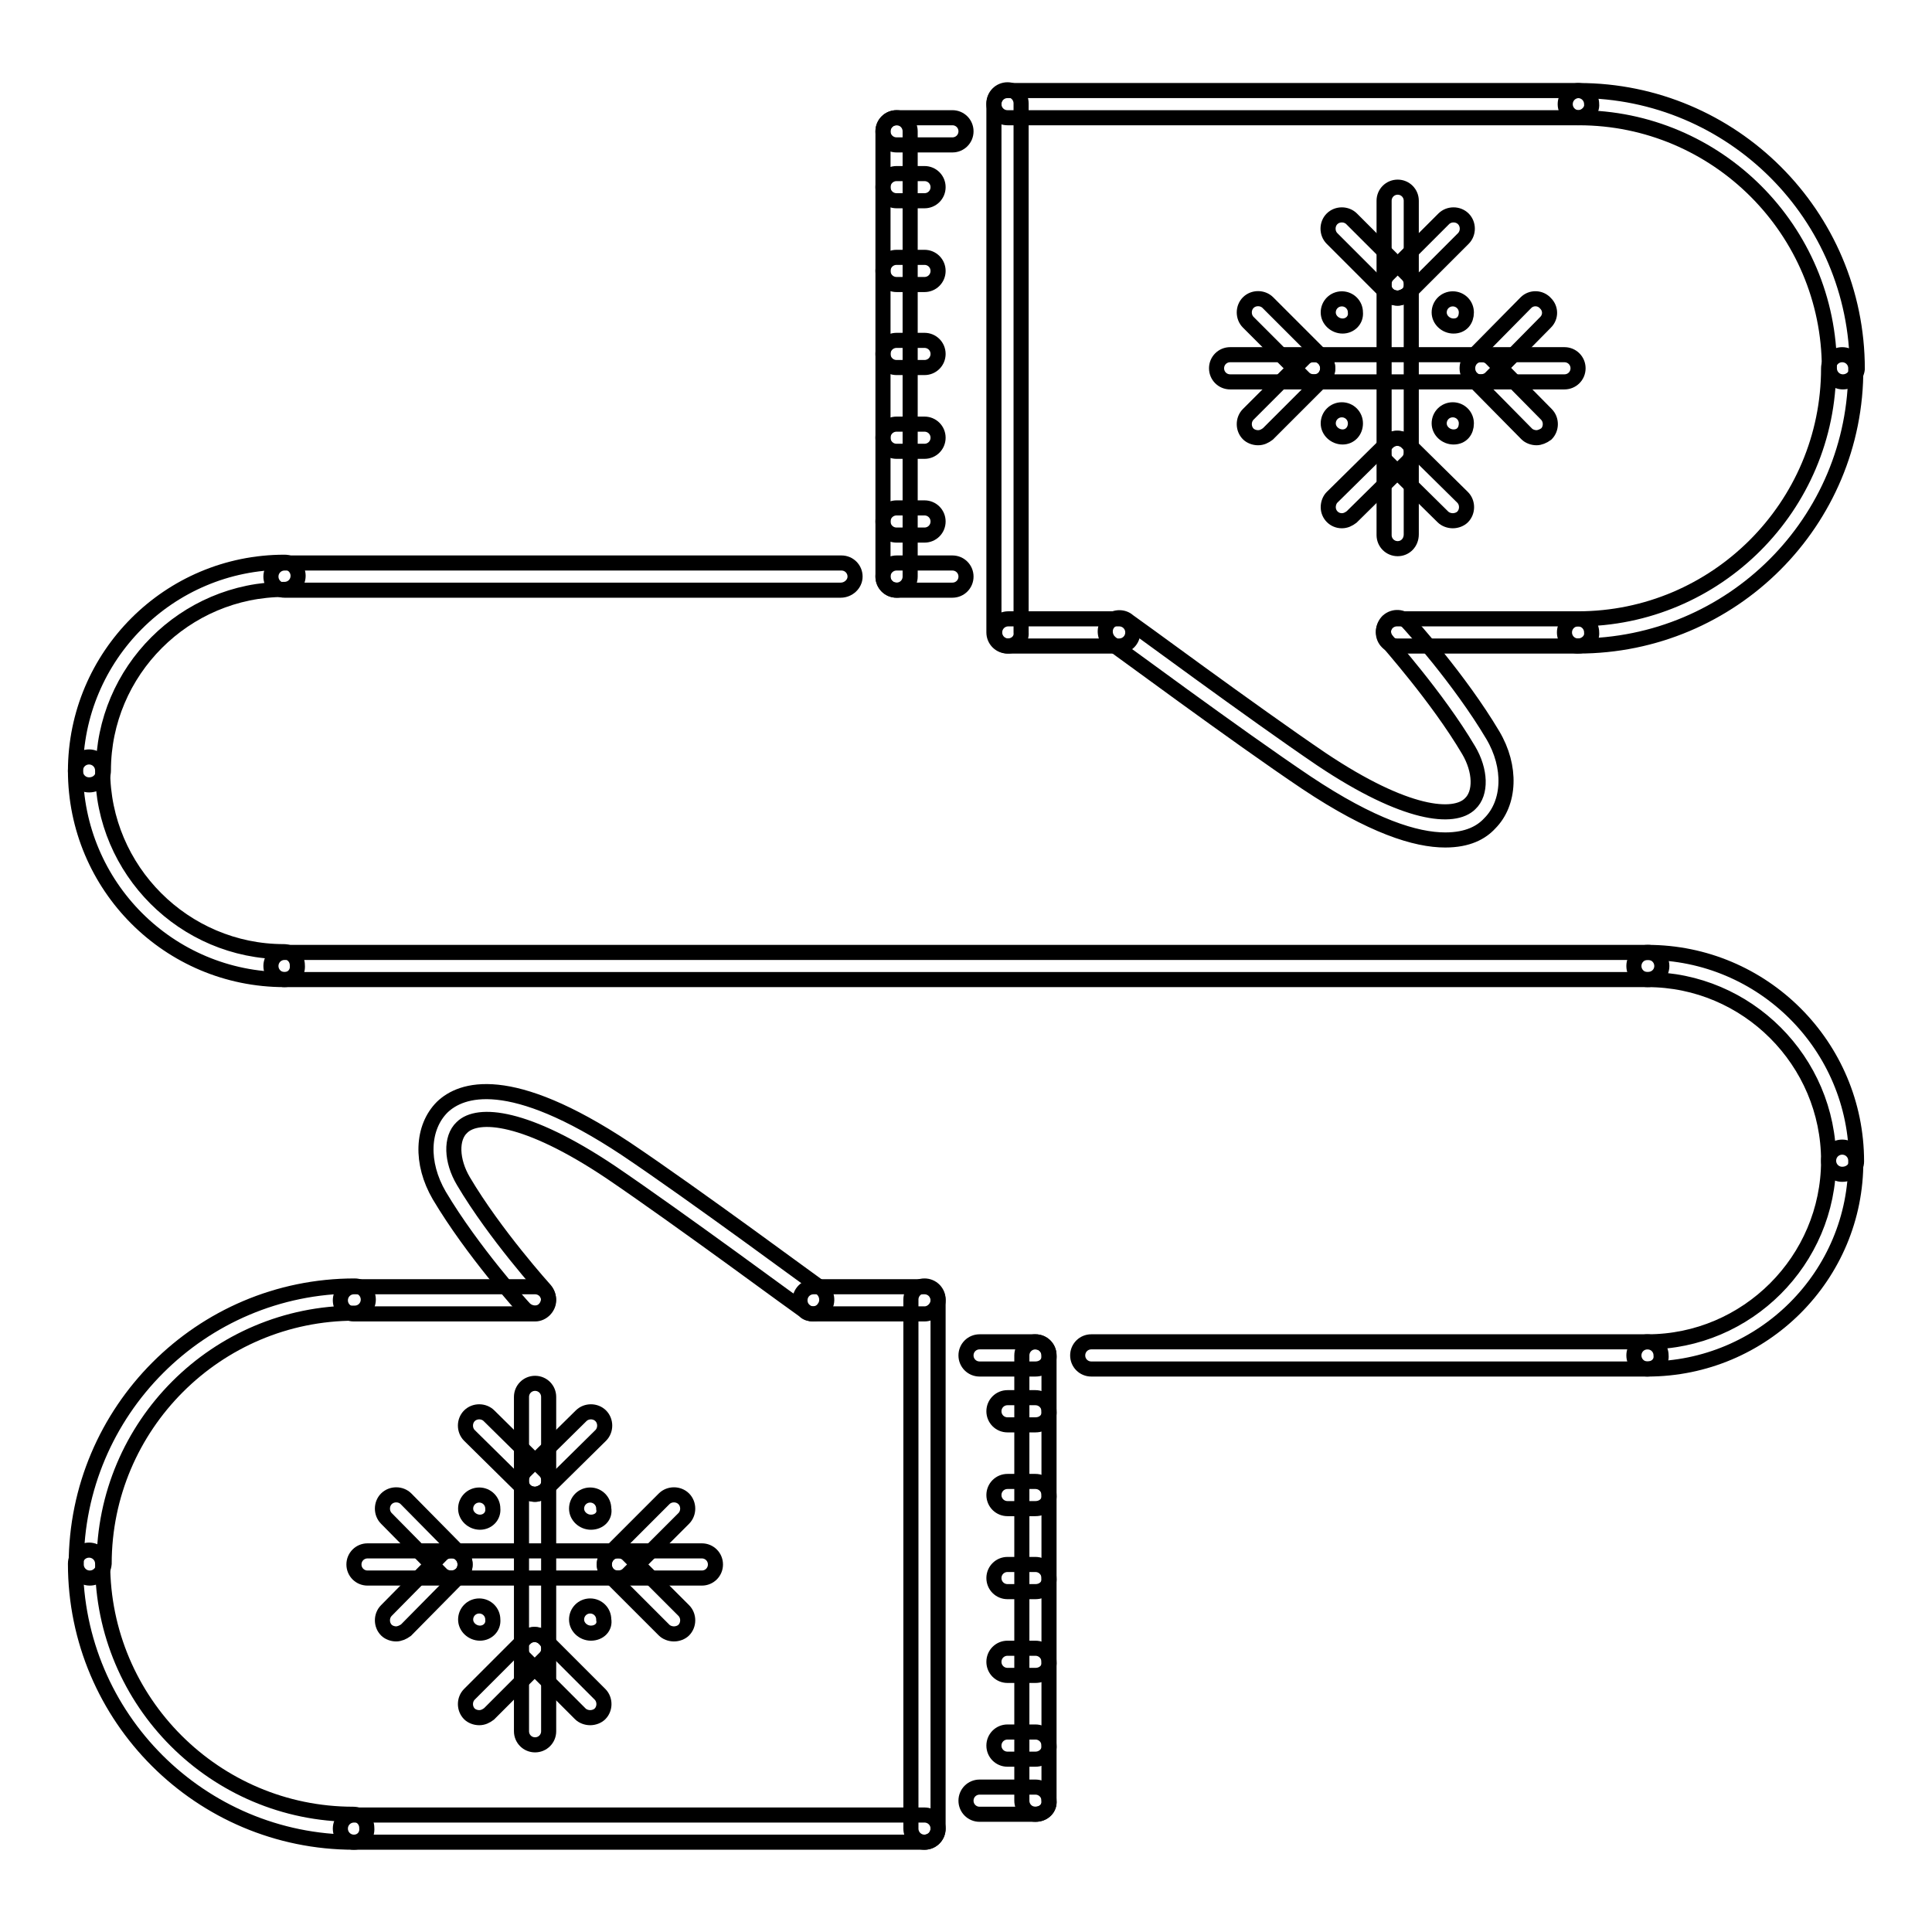
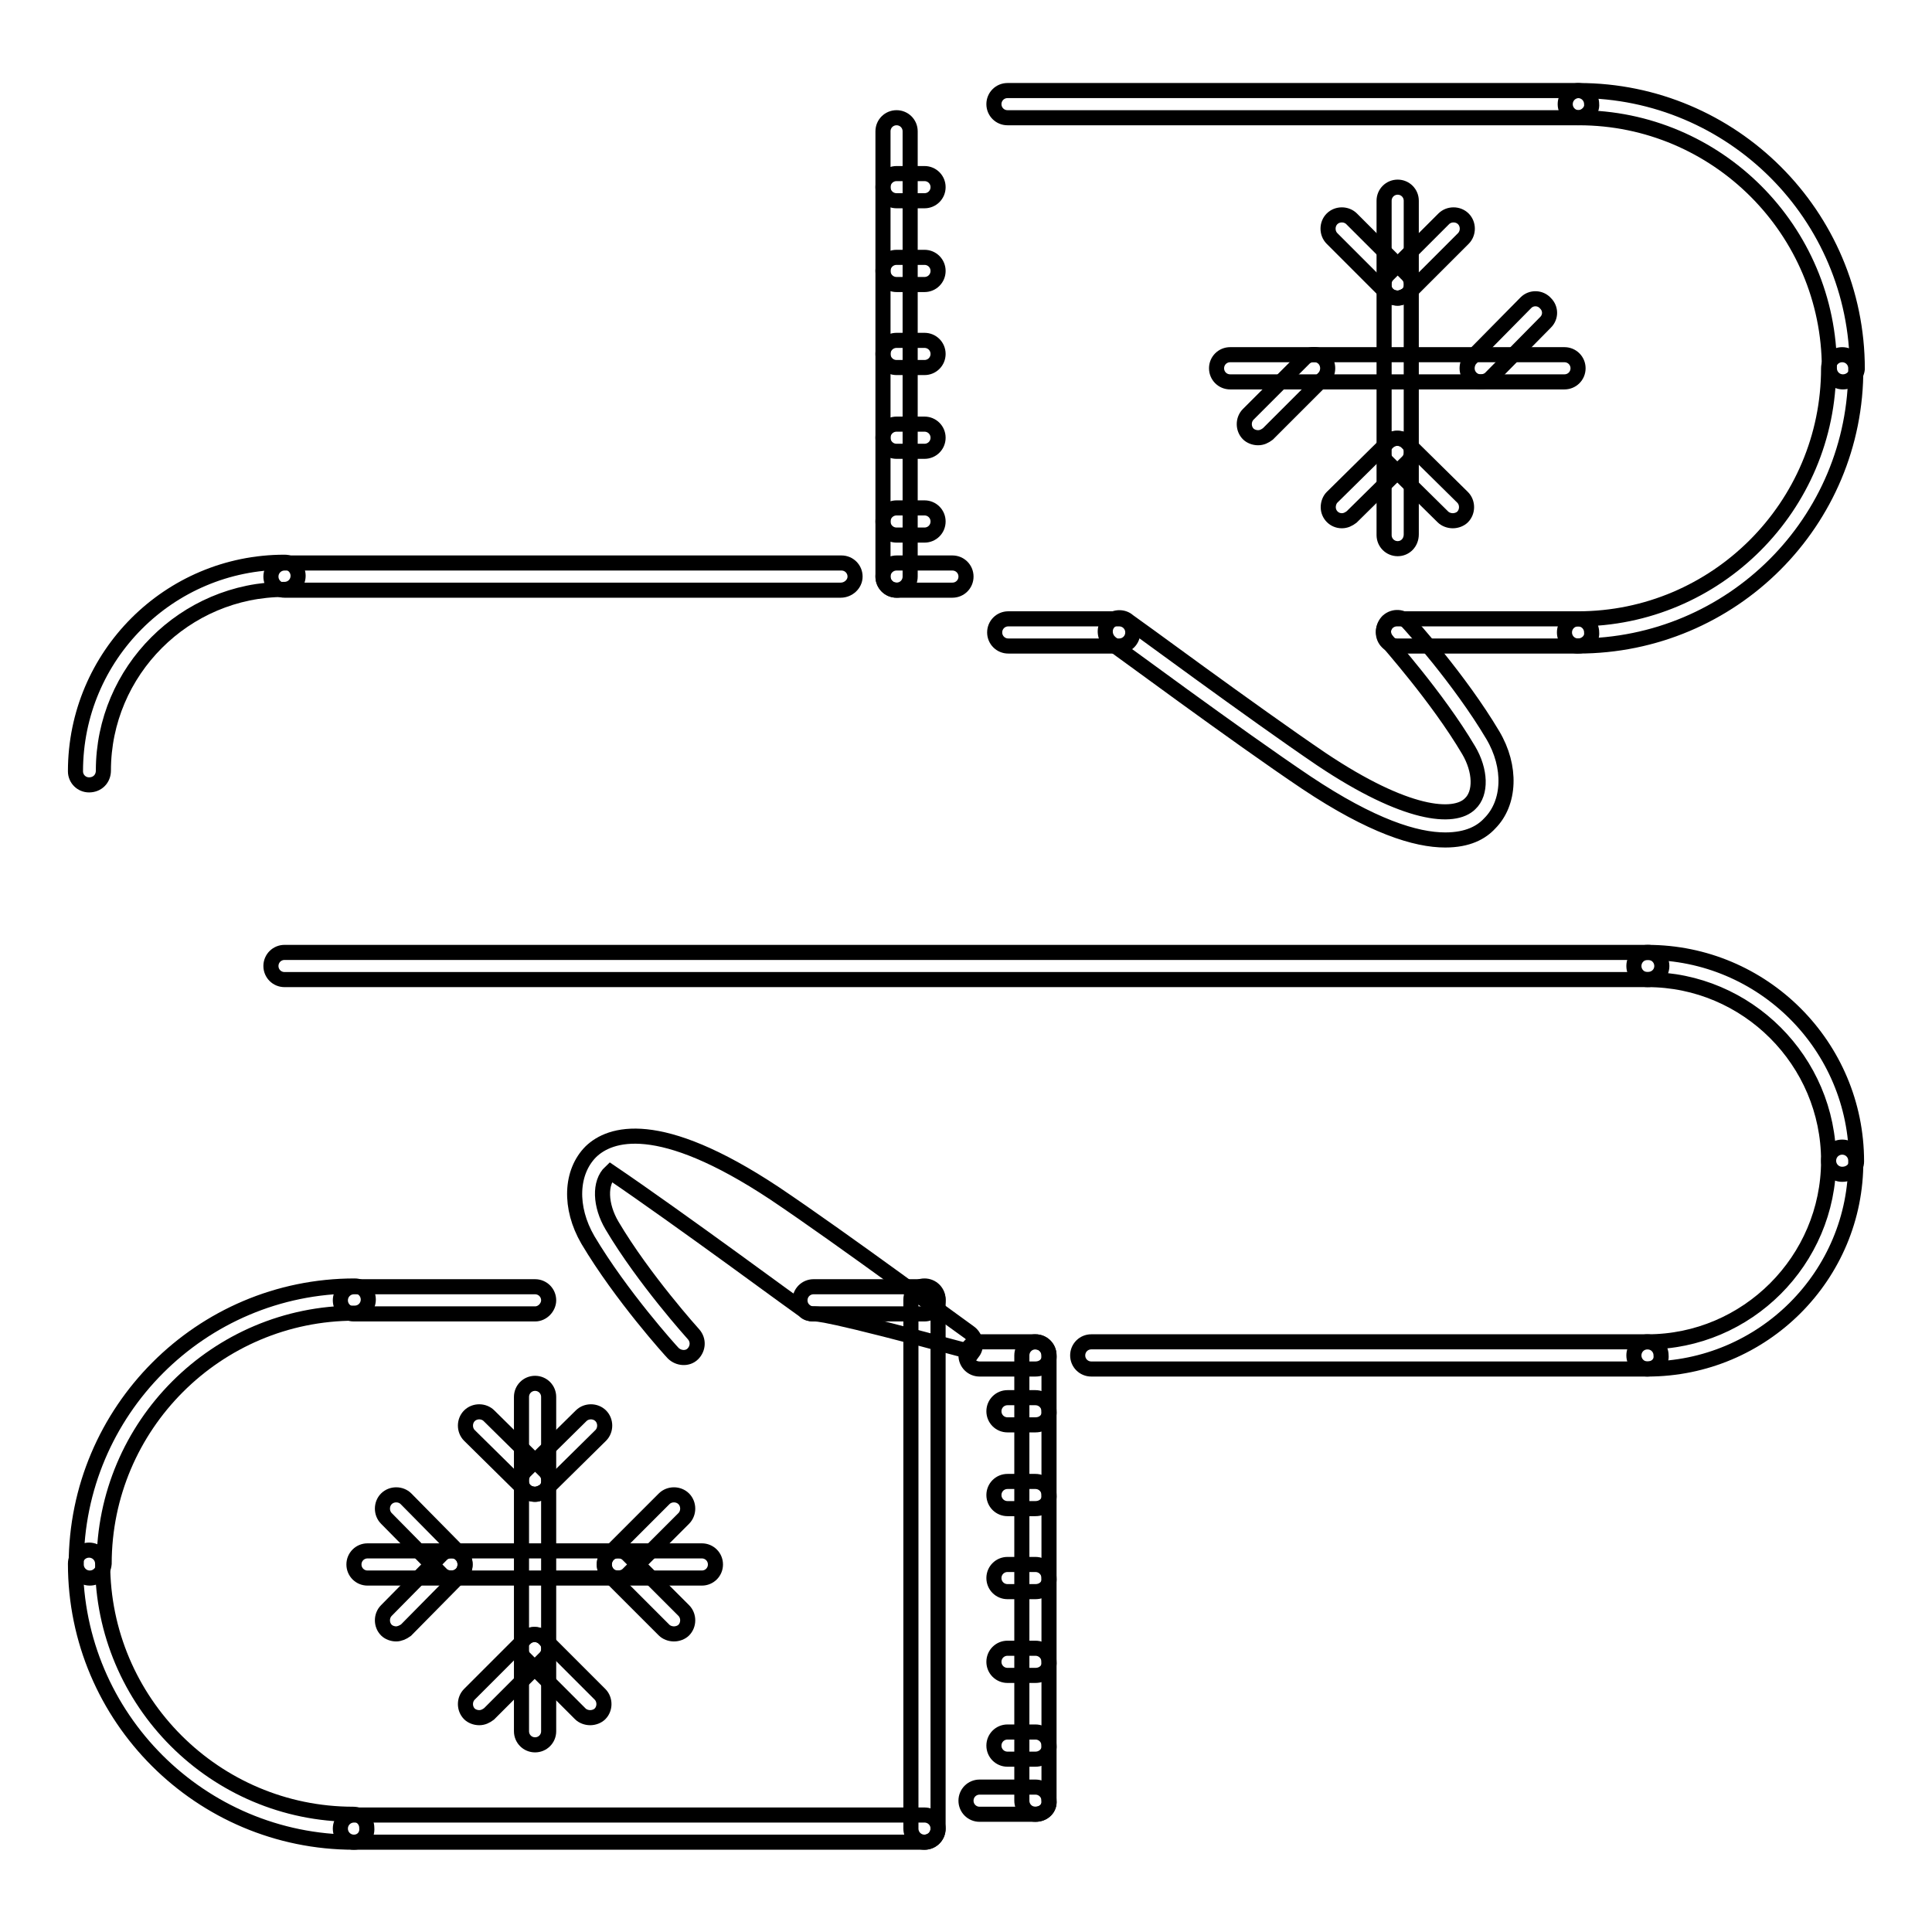
<svg xmlns="http://www.w3.org/2000/svg" version="1.1" x="0px" y="0px" viewBox="0 0 256 256" enable-background="new 0 0 256 256" xml:space="preserve">
  <g>
-     <path stroke-width="2" fill-opacity="0" stroke="#000000" d="M78.3,201.7c-1,0-1.9-0.8-1.9-1.8c0-1,0.8-1.8,1.8-1.8h0c1,0,1.8,0.8,1.8,1.8 C80.2,200.9,79.4,201.7,78.3,201.7C78.3,201.7,78.3,201.7,78.3,201.7z M78.3,216.4c-1,0-1.9-0.8-1.9-1.8c0-1,0.8-1.8,1.8-1.8h0 c1,0,1.8,0.8,1.8,1.8C80.2,215.6,79.4,216.4,78.3,216.4C78.3,216.4,78.3,216.4,78.3,216.4z M63.6,216.4c-1,0-1.9-0.8-1.9-1.8 c0-1,0.8-1.8,1.8-1.8h0c1,0,1.8,0.8,1.8,1.8C65.4,215.6,64.6,216.4,63.6,216.4C63.6,216.4,63.6,216.4,63.6,216.4z M63.6,201.7 c-1,0-1.9-0.8-1.9-1.8c0-1,0.8-1.8,1.8-1.8h0c1,0,1.8,0.8,1.8,1.8C65.4,200.9,64.6,201.7,63.6,201.7 C63.6,201.7,63.6,201.7,63.6,201.7z M192.6,43.2c-1,0-1.9-0.8-1.9-1.8s0.8-1.8,1.8-1.8h0c1,0,1.8,0.8,1.8,1.8 S193.7,43.2,192.6,43.2z M192.6,57.9c-1,0-1.9-0.8-1.9-1.8s0.8-1.8,1.8-1.8h0c1,0,1.8,0.8,1.8,1.8S193.7,57.9,192.6,57.9z  M177.9,57.9c-1,0-1.9-0.8-1.9-1.8s0.8-1.8,1.8-1.8h0c1,0,1.8,0.8,1.8,1.8S178.9,57.9,177.9,57.9z M177.9,43.2 c-1,0-1.9-0.8-1.9-1.8s0.8-1.8,1.8-1.8h0c1,0,1.8,0.8,1.8,1.8C179.7,42.4,178.9,43.2,177.9,43.2z M37.7,129.8 c-15.3,0-27.7-12.4-27.7-27.7c0-1,0.8-1.8,1.8-1.8c1,0,1.8,0.8,1.8,1.8c0,13.2,10.8,24,24,24c1,0,1.8,0.8,1.8,1.8 C39.5,129,38.7,129.8,37.7,129.8z" />
    <path stroke-width="2" fill-opacity="0" stroke="#000000" d="M11.8,104c-1,0-1.8-0.8-1.8-1.8c0,0,0,0,0,0c0-15.3,12.4-27.7,27.7-27.7c1,0,1.8,0.8,1.8,1.8 s-0.8,1.8-1.8,1.8c-13.2,0-24,10.8-24,24C13.7,103.2,12.9,104,11.8,104C11.8,104,11.8,104,11.8,104L11.8,104z M244.1,155.6 c-1,0-1.8-0.8-1.8-1.8c0,0,0,0,0,0c0-13.2-10.8-24-24-24c-1,0-1.8-0.8-1.8-1.8c0-1,0.8-1.8,1.8-1.8c15.3,0,27.7,12.4,27.7,27.7 C246,154.8,245.2,155.6,244.1,155.6C244.2,155.6,244.2,155.6,244.1,155.6L244.1,155.6z" />
    <path stroke-width="2" fill-opacity="0" stroke="#000000" d="M218.3,181.4c-1,0-1.8-0.8-1.8-1.8c0,0,0,0,0,0c0-1,0.8-1.8,1.8-1.8c13.2,0,24-10.8,24-24 c0-1,0.8-1.8,1.8-1.8c1,0,1.8,0.8,1.8,1.8C246,169,233.6,181.4,218.3,181.4L218.3,181.4z M209.1,85.6c-1,0-1.8-0.8-1.8-1.8 c0-1,0.8-1.8,1.8-1.8c18.3,0,33.2-14.9,33.2-33.2c0-1,0.8-1.8,1.8-1.8c1,0,1.8,0.8,1.8,1.8C246,69.1,229.5,85.6,209.1,85.6 L209.1,85.6z" />
    <path stroke-width="2" fill-opacity="0" stroke="#000000" d="M244.2,50.6c-1,0-1.8-0.8-1.8-1.8c0,0,0,0,0,0c0-18.3-14.9-33.2-33.2-33.2c-1,0-1.8-0.8-1.8-1.8 c0-1,0.8-1.8,1.8-1.8c20.3,0,36.9,16.5,36.9,36.9C246,49.8,245.2,50.6,244.2,50.6C244.2,50.6,244.2,50.6,244.2,50.6L244.2,50.6z" />
    <path stroke-width="2" fill-opacity="0" stroke="#000000" d="M209.1,15.6h-75.6c-1,0-1.8-0.8-1.8-1.8c0-1,0.8-1.8,1.8-1.8h75.6c1,0,1.8,0.8,1.8,1.8 C211,14.7,210.1,15.6,209.1,15.6z M209.1,85.6h-24c-1,0-1.8-0.8-1.8-1.8c0-1,0.8-1.8,1.8-1.8h24c1,0,1.8,0.8,1.8,1.8 C211,84.8,210.1,85.6,209.1,85.6z" />
    <path stroke-width="2" fill-opacity="0" stroke="#000000" d="M191.5,111.3c-3.9,0-9.7-1.8-18.4-7.6c-9.1-6.1-25.7-18.4-25.9-18.5c-0.8-0.6-1-1.8-0.4-2.6c0,0,0,0,0,0 c0.6-0.8,1.8-1,2.6-0.4c0.2,0.1,16.7,12.3,25.7,18.4c11.2,7.5,17.6,8,19.7,5.9c1.5-1.4,1.4-4.4-0.2-7.1 c-4.2-7.1-10.8-14.4-10.8-14.5c-0.7-0.8-0.6-1.9,0.1-2.6c0.8-0.7,1.9-0.6,2.6,0.1c0.3,0.3,6.9,7.6,11.3,15c2.5,4.2,2.3,9-0.4,11.7 C196.3,110.3,194.5,111.3,191.5,111.3L191.5,111.3z" />
    <path stroke-width="2" fill-opacity="0" stroke="#000000" d="M148.3,85.6h-14.7c-1,0-1.8-0.8-1.8-1.8c0-1,0.8-1.8,1.8-1.8h14.7c1,0,1.8,0.8,1.8,1.8 C150.1,84.8,149.3,85.6,148.3,85.6z" />
-     <path stroke-width="2" fill-opacity="0" stroke="#000000" d="M133.5,85.6c-1,0-1.8-0.8-1.8-1.8c0,0,0,0,0,0V13.7c0-1,0.8-1.8,1.8-1.8c0,0,0,0,0,0c1,0,1.8,0.8,1.8,1.8 c0,0,0,0,0,0v70.1C135.4,84.8,134.6,85.6,133.5,85.6L133.5,85.6z M126.2,19.2h-7.4c-1,0-1.8-0.8-1.8-1.8s0.8-1.8,1.8-1.8h7.4 c1,0,1.8,0.8,1.8,1.8S127.2,19.2,126.2,19.2z" />
    <path stroke-width="2" fill-opacity="0" stroke="#000000" d="M118.8,78.2c-1,0-1.8-0.8-1.8-1.8c0,0,0,0,0,0v-59c0-1,0.8-1.8,1.8-1.8c1,0,1.8,0.8,1.8,1.8v59 C120.6,77.4,119.8,78.2,118.8,78.2C118.8,78.2,118.8,78.2,118.8,78.2z" />
    <path stroke-width="2" fill-opacity="0" stroke="#000000" d="M126.2,78.2h-7.4c-1,0-1.8-0.8-1.8-1.8s0.8-1.8,1.8-1.8h7.4c1,0,1.8,0.8,1.8,1.8S127.2,78.2,126.2,78.2z  M122.5,26.6h-3.7c-1,0-1.8-0.8-1.8-1.8s0.8-1.8,1.8-1.8h3.7c1,0,1.8,0.8,1.8,1.8S123.5,26.6,122.5,26.6z M122.5,37.7h-3.7 c-1,0-1.8-0.8-1.8-1.8s0.8-1.8,1.8-1.8h3.7c1,0,1.8,0.8,1.8,1.8S123.5,37.7,122.5,37.7z M122.5,48.7h-3.7c-1,0-1.8-0.8-1.8-1.8 s0.8-1.8,1.8-1.8h3.7c1,0,1.8,0.8,1.8,1.8S123.5,48.7,122.5,48.7z M122.5,59.8h-3.7c-1,0-1.8-0.8-1.8-1.8c0,0,0,0,0,0 c0-1,0.8-1.8,1.8-1.8c0,0,0,0,0,0h3.7c1,0,1.8,0.8,1.8,1.8c0,0,0,0,0,0C124.3,59,123.5,59.8,122.5,59.8 C122.5,59.8,122.5,59.8,122.5,59.8z M122.5,70.9h-3.7c-1,0-1.8-0.8-1.8-1.8s0.8-1.8,1.8-1.8h3.7c1,0,1.8,0.8,1.8,1.8 S123.5,70.9,122.5,70.9z M166.7,58c-0.5,0-1-0.2-1.3-0.5c-0.7-0.7-0.7-1.9,0-2.6c0,0,0,0,0,0l7.4-7.4c0.7-0.7,1.9-0.7,2.6,0 c0.7,0.7,0.7,1.9,0,2.6c0,0,0,0,0,0l-7.4,7.4C167.6,57.8,167.2,58,166.7,58z" />
-     <path stroke-width="2" fill-opacity="0" stroke="#000000" d="M174.1,50.6c-0.5,0-1-0.2-1.3-0.5l-7.4-7.4c-0.7-0.7-0.7-1.9,0-2.6c0,0,0,0,0,0c0.7-0.7,1.9-0.7,2.6,0 l7.4,7.4c0.7,0.7,0.7,1.9,0,2.6C175.1,50.4,174.6,50.6,174.1,50.6L174.1,50.6z M203.6,58c-0.5,0-1-0.2-1.3-0.5l-7.3-7.4 c-0.7-0.7-0.7-1.9,0-2.6c0,0,0,0,0,0c0.7-0.7,1.9-0.7,2.6,0l7.3,7.4c0.7,0.7,0.7,1.9,0,2.6C204.5,57.8,204,58,203.6,58z" />
    <path stroke-width="2" fill-opacity="0" stroke="#000000" d="M196.2,50.6c-1,0-1.8-0.8-1.8-1.8c0-0.5,0.2-1,0.5-1.3l7.3-7.4c0.7-0.7,1.9-0.7,2.6,0.1 c0.7,0.7,0.7,1.8,0,2.5l-7.3,7.4C197.2,50.4,196.7,50.6,196.2,50.6L196.2,50.6z" />
    <path stroke-width="2" fill-opacity="0" stroke="#000000" d="M207.3,50.6H163c-1,0-1.8-0.8-1.8-1.8s0.8-1.8,1.8-1.8h44.3c1,0,1.8,0.8,1.8,1.8S208.3,50.6,207.3,50.6z" />
    <path stroke-width="2" fill-opacity="0" stroke="#000000" d="M185.2,39.5c-0.5,0-1-0.2-1.3-0.5l-7.4-7.4c-0.7-0.7-0.7-1.9,0-2.6c0,0,0,0,0,0c0.7-0.7,1.9-0.7,2.6,0 l7.4,7.4c0.7,0.7,0.7,1.9,0,2.6c0,0,0,0,0,0C186.1,39.3,185.6,39.5,185.2,39.5z" />
    <path stroke-width="2" fill-opacity="0" stroke="#000000" d="M185.2,39.5c-0.5,0-1-0.2-1.3-0.5c-0.7-0.7-0.7-1.9,0-2.6v0l7.4-7.4c0.7-0.7,1.9-0.7,2.6,0 c0.7,0.7,0.7,1.9,0,2.6c0,0,0,0,0,0l-7.4,7.4C186.1,39.3,185.6,39.5,185.2,39.5z M177.8,69c-1,0-1.8-0.8-1.8-1.8 c0-0.5,0.2-1,0.5-1.3l7.4-7.3c0.7-0.7,1.9-0.7,2.6,0c0.7,0.7,0.7,1.9,0,2.6c0,0,0,0,0,0l-7.4,7.3C178.7,68.8,178.3,69,177.8,69 L177.8,69z" />
    <path stroke-width="2" fill-opacity="0" stroke="#000000" d="M192.5,69c-0.5,0-1-0.2-1.3-0.5l-7.4-7.3c-0.7-0.7-0.7-1.9,0-2.6c0,0,0,0,0,0c0.7-0.7,1.9-0.7,2.6,0 l7.4,7.3c0.7,0.7,0.7,1.9,0,2.6C193.5,68.8,193,69,192.5,69z" />
    <path stroke-width="2" fill-opacity="0" stroke="#000000" d="M185.2,72.7c-1,0-1.8-0.8-1.8-1.8c0,0,0,0,0,0V26.6c0-1,0.8-1.8,1.8-1.8s1.8,0.8,1.8,1.8v44.2 C187,71.9,186.2,72.7,185.2,72.7C185.2,72.7,185.2,72.7,185.2,72.7z" />
    <path stroke-width="2" fill-opacity="0" stroke="#000000" d="M11.9,209.1c-1,0-1.8-0.8-1.8-1.8c0,0,0,0,0,0c0-20.3,16.5-36.9,36.9-36.9c1,0,1.8,0.8,1.8,1.8 c0,1-0.8,1.8-1.8,1.8c0,0,0,0,0,0c-18.3,0-33.2,14.9-33.2,33.2C13.7,208.3,12.9,209.1,11.9,209.1C11.9,209.1,11.9,209.1,11.9,209.1 z" />
    <path stroke-width="2" fill-opacity="0" stroke="#000000" d="M46.9,244.1c-20.3,0-36.9-16.5-36.9-36.9c0-1,0.8-1.8,1.8-1.8c1,0,1.8,0.8,1.8,1.8 c0,18.3,14.9,33.2,33.2,33.2c1,0,1.8,0.8,1.8,1.8C48.7,243.3,47.9,244.1,46.9,244.1C46.9,244.1,46.9,244.1,46.9,244.1z" />
    <path stroke-width="2" fill-opacity="0" stroke="#000000" d="M122.5,244.1H46.9c-1,0-1.8-0.8-1.8-1.8c0,0,0,0,0,0c0-1,0.8-1.8,1.8-1.8h75.6c1,0,1.8,0.8,1.8,1.8 C124.3,243.3,123.5,244.1,122.5,244.1C122.5,244.1,122.5,244.1,122.5,244.1z M70.9,174.1h-24c-1,0-1.8-0.8-1.8-1.8c0,0,0,0,0,0 c0-1,0.8-1.8,1.8-1.8h24c1,0,1.8,0.8,1.8,1.8C72.7,173.2,71.9,174.1,70.9,174.1C70.9,174.1,70.9,174.1,70.9,174.1z" />
-     <path stroke-width="2" fill-opacity="0" stroke="#000000" d="M107.7,174.1c-0.4,0-0.8-0.1-1.1-0.4c-0.2-0.1-16.7-12.3-25.7-18.4c-11.2-7.5-17.6-8-19.7-5.9 c-1.5,1.4-1.4,4.4,0.2,7.1c4.2,7.1,10.8,14.4,10.8,14.4c0.7,0.8,0.6,1.9-0.1,2.6c-0.7,0.7-1.9,0.6-2.6-0.1 c-0.3-0.3-6.9-7.6-11.3-15c-2.5-4.3-2.3-9,0.4-11.7c2.5-2.4,8.9-4.7,24.3,5.5c9.1,6.1,25.7,18.4,25.9,18.5c0.8,0.6,1,1.8,0.4,2.6 C108.9,173.8,108.3,174.1,107.7,174.1z" />
+     <path stroke-width="2" fill-opacity="0" stroke="#000000" d="M107.7,174.1c-0.4,0-0.8-0.1-1.1-0.4c-0.2-0.1-16.7-12.3-25.7-18.4c-1.5,1.4-1.4,4.4,0.2,7.1c4.2,7.1,10.8,14.4,10.8,14.4c0.7,0.8,0.6,1.9-0.1,2.6c-0.7,0.7-1.9,0.6-2.6-0.1 c-0.3-0.3-6.9-7.6-11.3-15c-2.5-4.3-2.3-9,0.4-11.7c2.5-2.4,8.9-4.7,24.3,5.5c9.1,6.1,25.7,18.4,25.9,18.5c0.8,0.6,1,1.8,0.4,2.6 C108.9,173.8,108.3,174.1,107.7,174.1z" />
    <path stroke-width="2" fill-opacity="0" stroke="#000000" d="M122.5,174.1h-14.7c-1,0-1.8-0.8-1.8-1.8c0,0,0,0,0,0c0-1,0.8-1.8,1.8-1.8h14.7c1,0,1.8,0.8,1.8,1.8 C124.3,173.2,123.5,174.1,122.5,174.1C122.5,174.1,122.5,174.1,122.5,174.1z" />
    <path stroke-width="2" fill-opacity="0" stroke="#000000" d="M122.5,244.1c-1,0-1.8-0.8-1.8-1.8c0,0,0,0,0,0v-70.1c0-1,0.8-1.8,1.8-1.8c1,0,1.8,0.8,1.8,1.8v70.1 C124.3,243.3,123.5,244.1,122.5,244.1C122.5,244.1,122.5,244.1,122.5,244.1z M137.2,240.4h-7.4c-1,0-1.8-0.8-1.8-1.8c0,0,0,0,0,0 c0-1,0.8-1.8,1.8-1.8h7.4c1,0,1.8,0.8,1.8,1.8C139.1,239.6,138.3,240.4,137.2,240.4C137.2,240.4,137.2,240.4,137.2,240.4z" />
    <path stroke-width="2" fill-opacity="0" stroke="#000000" d="M137.2,240.4c-1,0-1.8-0.8-1.8-1.8c0,0,0,0,0,0v-59c0-1,0.8-1.8,1.8-1.8s1.8,0.8,1.8,1.8v59 C139.1,239.6,138.3,240.4,137.2,240.4C137.2,240.4,137.2,240.4,137.2,240.4z" />
    <path stroke-width="2" fill-opacity="0" stroke="#000000" d="M137.2,181.4h-7.4c-1,0-1.8-0.8-1.8-1.8c0,0,0,0,0,0c0-1,0.8-1.8,1.8-1.8h7.4c1,0,1.8,0.8,1.8,1.8 C139.1,180.6,138.3,181.4,137.2,181.4C137.2,181.4,137.2,181.4,137.2,181.4z M137.2,233.1h-3.7c-1,0-1.8-0.8-1.8-1.8c0,0,0,0,0,0 c0-1,0.8-1.8,1.8-1.8h3.7c1,0,1.8,0.8,1.8,1.8C139.1,232.2,138.3,233.1,137.2,233.1C137.2,233.1,137.2,233.1,137.2,233.1z  M137.2,222h-3.7c-1,0-1.8-0.8-1.8-1.8c0,0,0,0,0,0c0-1,0.8-1.8,1.8-1.8h3.7c1,0,1.8,0.8,1.8,1.8C139.1,221.2,138.3,222,137.2,222 C137.2,222,137.2,222,137.2,222z M137.2,210.9h-3.7c-1,0-1.8-0.8-1.8-1.8c0,0,0,0,0,0c0-1,0.8-1.8,1.8-1.8h3.7c1,0,1.8,0.8,1.8,1.8 C139.1,210.1,138.3,210.9,137.2,210.9C137.2,210.9,137.2,210.9,137.2,210.9z M137.2,199.9h-3.7c-1,0-1.8-0.8-1.8-1.8c0,0,0,0,0,0 c0-1,0.8-1.8,1.8-1.8h3.7c1,0,1.8,0.8,1.8,1.8C139.1,199.1,138.3,199.9,137.2,199.9C137.2,199.9,137.2,199.9,137.2,199.9z  M137.2,188.8h-3.7c-1,0-1.8-0.8-1.8-1.8c0,0,0,0,0,0c0-1,0.8-1.8,1.8-1.8h3.7c1,0,1.8,0.8,1.8,1.8 C139.1,188,138.3,188.8,137.2,188.8C137.2,188.8,137.2,188.8,137.2,188.8z M81.9,209.1c-0.5,0-1-0.2-1.3-0.5 c-0.7-0.7-0.7-1.9,0-2.6c0,0,0,0,0,0l7.4-7.4c0.7-0.7,1.9-0.7,2.6,0c0.7,0.7,0.7,1.9,0,2.6h0l-7.4,7.4 C82.9,208.9,82.4,209.1,81.9,209.1z" />
    <path stroke-width="2" fill-opacity="0" stroke="#000000" d="M89.3,216.5c-0.5,0-1-0.2-1.3-0.5l-7.4-7.4c-0.7-0.7-0.7-1.9,0-2.6h0c0.7-0.7,1.9-0.7,2.6,0l7.4,7.4 c0.7,0.7,0.7,1.9,0,2.6c0,0,0,0,0,0C90.3,216.3,89.8,216.5,89.3,216.5z M59.8,209.1c-0.5,0-1-0.2-1.3-0.5l-7.3-7.4 c-0.7-0.7-0.7-1.9,0-2.6h0c0.7-0.7,1.9-0.7,2.6,0l7.3,7.4c0.7,0.7,0.7,1.9,0,2.6c0,0,0,0,0,0C60.7,208.9,60.3,209.1,59.8,209.1z" />
    <path stroke-width="2" fill-opacity="0" stroke="#000000" d="M52.5,216.5c-0.5,0-1-0.2-1.3-0.5c-0.7-0.7-0.7-1.9,0-2.6l0,0l7.3-7.4c0.7-0.7,1.9-0.7,2.6,0 c0.7,0.7,0.7,1.9,0,2.6h0l-7.3,7.4C53.4,216.3,52.9,216.5,52.5,216.5z" />
    <path stroke-width="2" fill-opacity="0" stroke="#000000" d="M93,209.1H48.7c-1,0-1.8-0.8-1.8-1.8c0,0,0,0,0,0c0-1,0.8-1.8,1.8-1.8H93c1,0,1.8,0.8,1.8,1.8 C94.8,208.3,94,209.1,93,209.1C93,209.1,93,209.1,93,209.1z" />
    <path stroke-width="2" fill-opacity="0" stroke="#000000" d="M78.2,227.6c-0.5,0-1-0.2-1.3-0.5l-7.4-7.4c-0.7-0.7-0.7-1.9,0-2.6h0c0.7-0.7,1.9-0.7,2.6,0l7.4,7.4 c0.7,0.7,0.7,1.9,0,2.6c0,0,0,0,0,0C79.2,227.4,78.7,227.6,78.2,227.6z" />
    <path stroke-width="2" fill-opacity="0" stroke="#000000" d="M63.5,227.6c-0.5,0-1-0.2-1.3-0.5c-0.7-0.7-0.7-1.9,0-2.6l7.4-7.4c0.7-0.7,1.9-0.7,2.6,0.1 c0.7,0.7,0.7,1.8,0,2.5l-7.4,7.4C64.4,227.4,64,227.6,63.5,227.6z M70.9,198c-0.5,0-1-0.2-1.3-0.5c-0.7-0.7-0.7-1.9,0-2.6 c0,0,0,0,0,0l7.4-7.3c0.7-0.7,1.9-0.7,2.6,0c0.7,0.7,0.7,1.9,0,2.6c0,0,0,0,0,0l-7.4,7.3C71.8,197.8,71.3,198,70.9,198z" />
    <path stroke-width="2" fill-opacity="0" stroke="#000000" d="M70.9,198c-0.5,0-1-0.2-1.3-0.5l-7.4-7.3c-0.7-0.7-0.7-1.9,0-2.6v0c0.7-0.7,1.9-0.7,2.6,0l7.4,7.3 c0.7,0.7,0.7,1.9,0,2.6C71.8,197.8,71.3,198,70.9,198z" />
    <path stroke-width="2" fill-opacity="0" stroke="#000000" d="M70.9,231.2c-1,0-1.8-0.8-1.8-1.8c0,0,0,0,0,0v-44.3c0-1,0.8-1.8,1.8-1.8c1,0,1.8,0.8,1.8,1.8v44.3 C72.7,230.4,71.9,231.2,70.9,231.2C70.9,231.2,70.9,231.2,70.9,231.2z" />
    <path stroke-width="2" fill-opacity="0" stroke="#000000" d="M111.4,78.2H37.7c-1,0-1.8-0.8-1.8-1.8s0.8-1.8,1.8-1.8h73.8c1,0,1.8,0.8,1.8,1.8S112.4,78.2,111.4,78.2z" />
    <path stroke-width="2" fill-opacity="0" stroke="#000000" d="M218.3,129.8H37.7c-1,0-1.8-0.8-1.8-1.8c0-1,0.8-1.8,1.8-1.8h180.7c1,0,1.8,0.8,1.8,1.8 C220.2,129,219.4,129.8,218.3,129.8z" />
    <path stroke-width="2" fill-opacity="0" stroke="#000000" d="M218.3,181.4h-73.7c-1,0-1.8-0.8-1.8-1.8c0,0,0,0,0,0c0-1,0.8-1.8,1.8-1.8h73.7c1,0,1.8,0.8,1.8,1.8 C220.2,180.6,219.4,181.4,218.3,181.4C218.3,181.4,218.3,181.4,218.3,181.4L218.3,181.4z" />
  </g>
</svg>